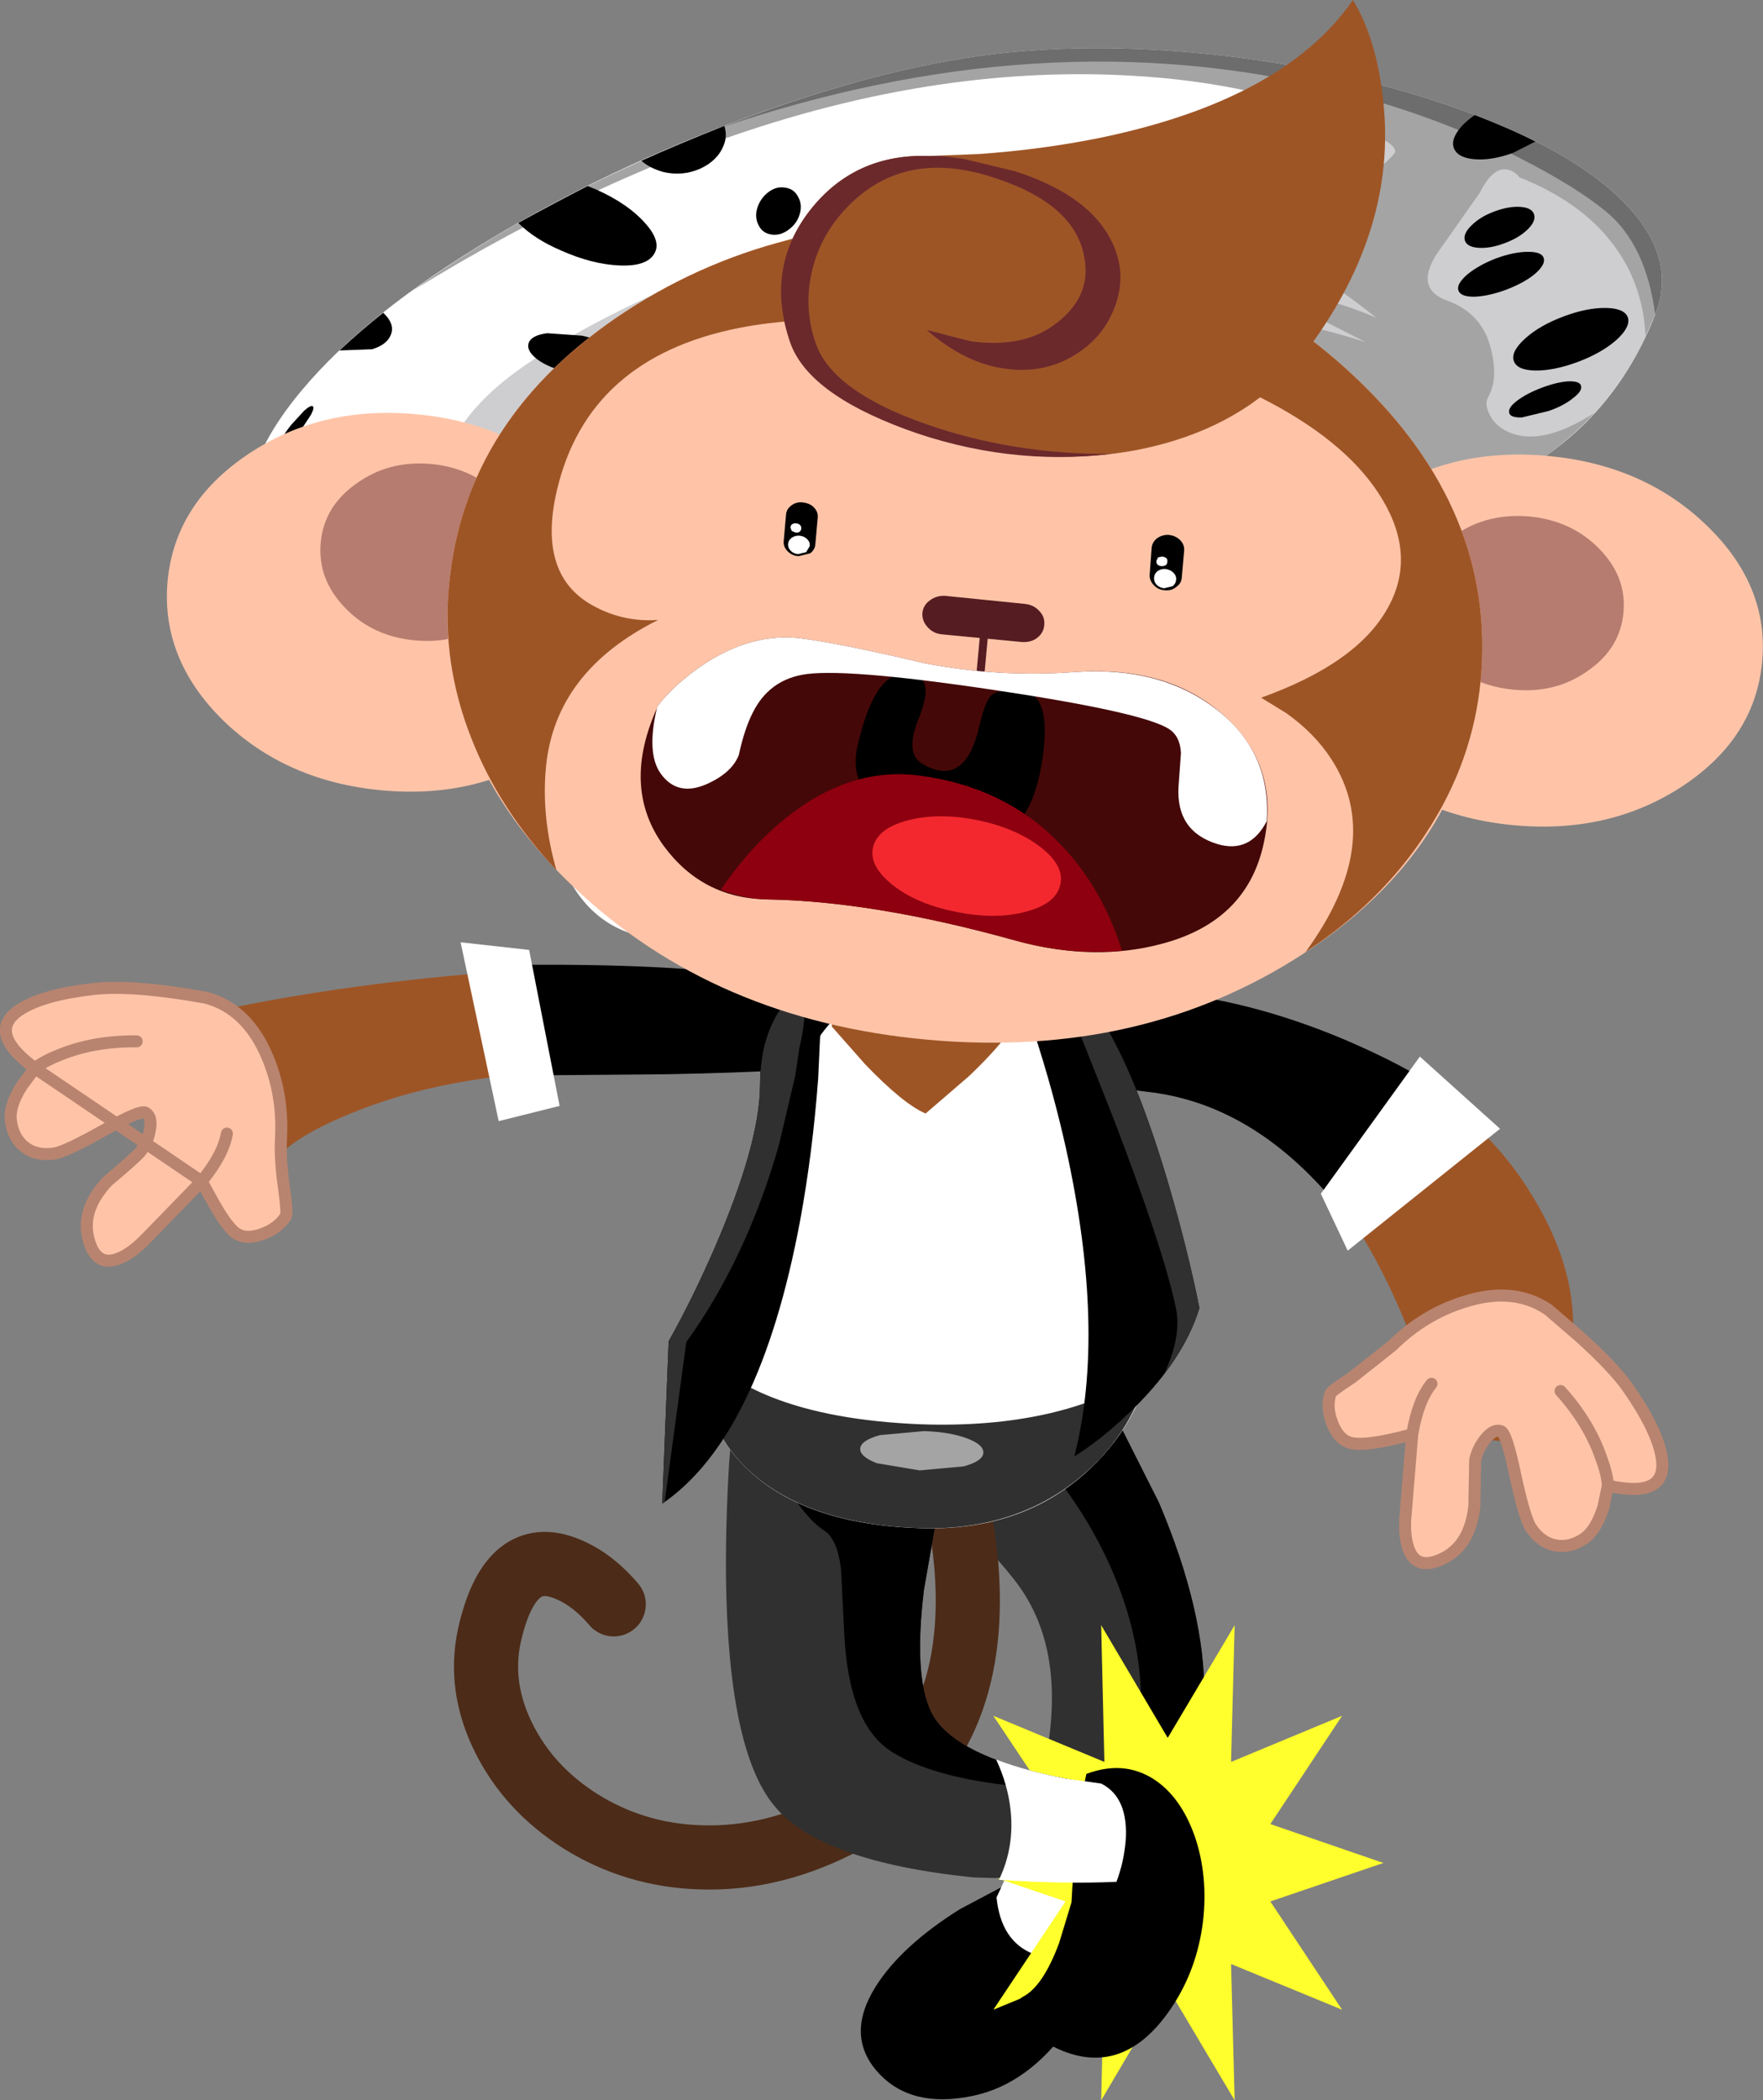
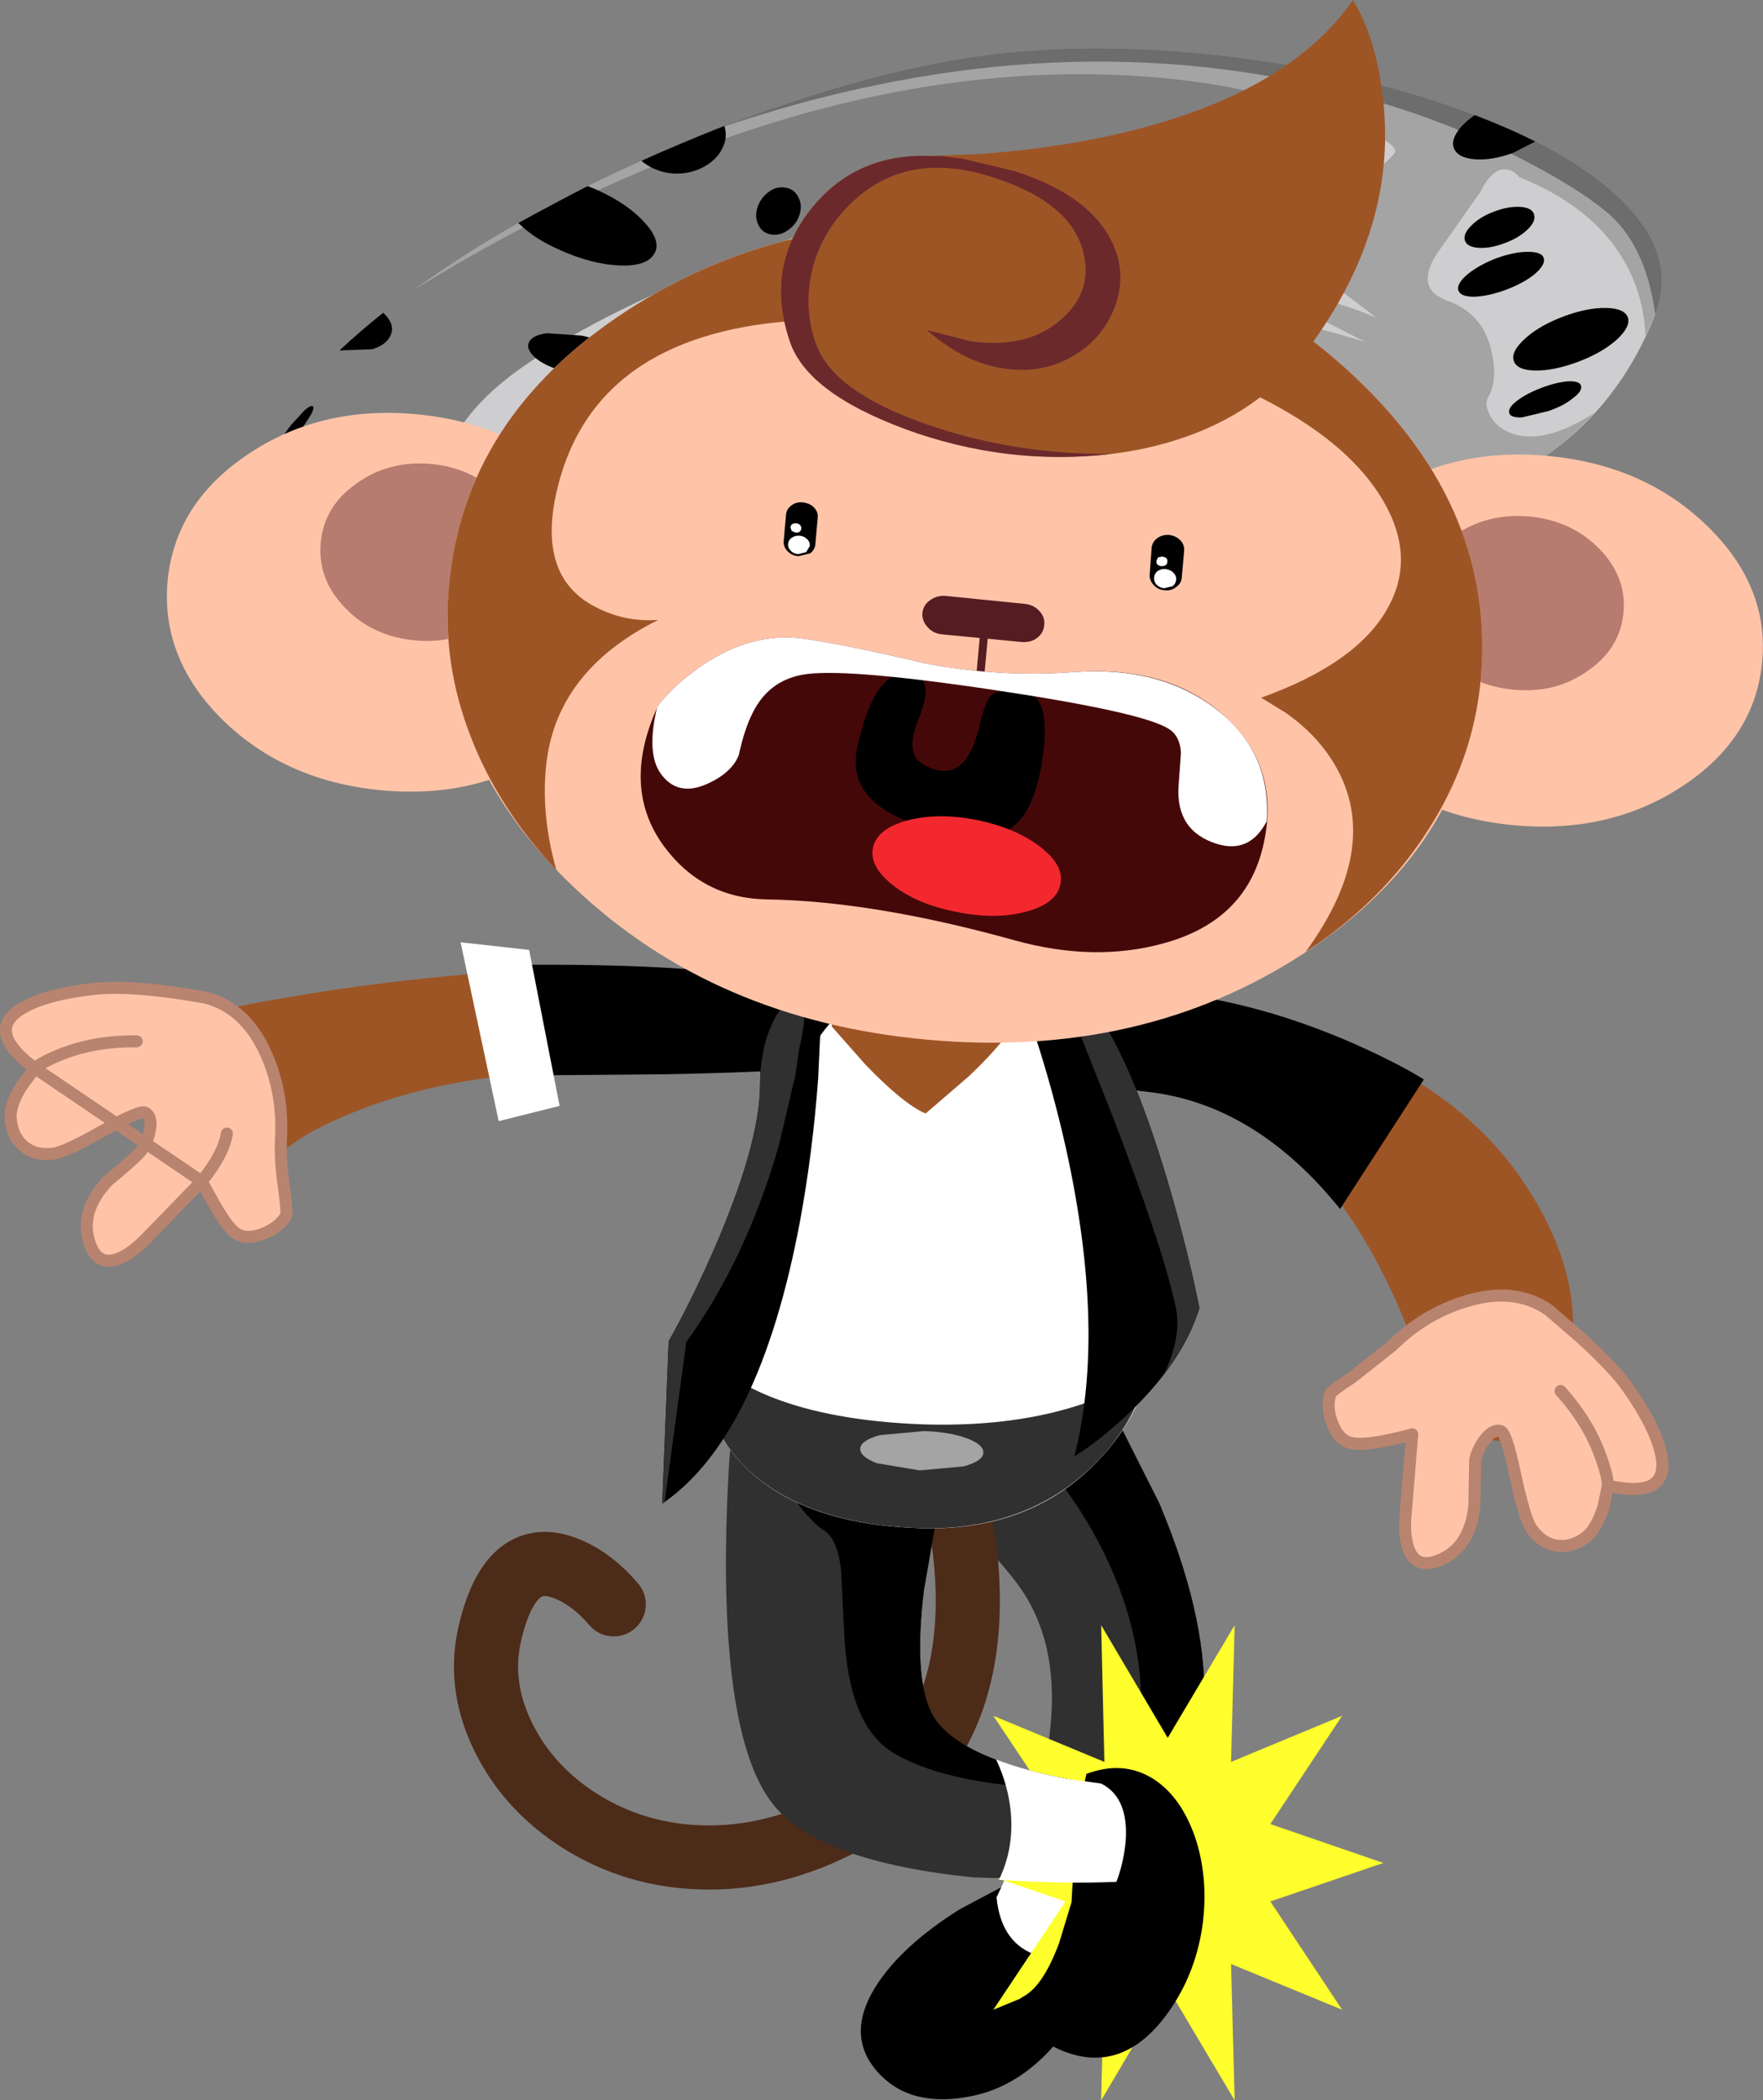
<svg xmlns="http://www.w3.org/2000/svg" height="261.9px" width="219.9px">
  <rect width="100%" height="100%" fill="#808080" stroke="none" />
  <g transform="matrix(1.0, 0.0, 0.0, 1.0, 20.35, -26.95)">
    <path d="M54.15 160.5 Q37.1 160.45 24.5 165.35 18.2 167.8 15.3 170.25 L11.7 170.0 Q7.5 169.1 4.75 165.95 2.0 162.8 3.7 157.65 L5.95 153.15 Q21.6 149.8 39.05 148.35 74.0 145.5 83.2 155.25 86.3 158.55 80.45 159.6 L54.15 160.5" fill="#9e5526" fill-rule="evenodd" stroke="none" />
    <path d="M-16.0 160.15 Q-22.25 155.55 -17.7 152.75 -14.8 150.95 -8.5 150.25 -3.65 149.75 5.3 151.35 10.3 152.65 12.85 158.4 15.0 163.25 14.7 168.85 14.55 171.55 15.1 175.25 15.5 178.25 15.3 178.6 14.4 180.05 12.45 180.8 10.45 181.55 9.2 180.8 8.15 180.2 6.4 177.15 L4.8 174.25 Q7.5 170.95 7.95 168.3 7.5 170.95 4.8 174.25 L-1.95 181.2 Q-3.95 183.3 -5.6 183.9 -8.45 185.0 -9.35 181.3 -10.2 177.75 -6.95 174.25 -3.25 171.15 -2.75 170.45 -1.9 169.3 -1.65 167.8 -1.35 166.2 -2.2 165.7 -2.8 165.3 -7.25 167.8 -12.2 170.6 -13.65 170.8 -15.85 171.1 -17.3 169.95 -18.75 168.8 -19.0 166.6 -19.2 164.8 -17.6 162.3 L-16.0 160.15 Q-14.95 159.3 -12.8 158.45 -8.6 156.75 -3.3 156.8 -8.6 156.75 -12.8 158.45 -14.95 159.3 -16.0 160.15" fill="#ffc4a8" fill-rule="evenodd" stroke="none" />
    <path d="M4.8 174.25 L6.4 177.15 Q8.15 180.2 9.2 180.8 10.45 181.55 12.45 180.8 14.4 180.05 15.3 178.6 15.5 178.25 15.1 175.25 14.55 171.55 14.7 168.85 15.0 163.25 12.85 158.4 10.3 152.65 5.3 151.35 -3.65 149.75 -8.5 150.25 -14.8 150.95 -17.7 152.75 -22.25 155.55 -16.0 160.15 -14.95 159.3 -12.8 158.45 -8.6 156.75 -3.3 156.8 M4.8 174.25 Q7.5 170.95 7.95 168.3 M-16.0 160.15 L-17.6 162.3 Q-19.2 164.8 -19.0 166.6 -18.75 168.8 -17.3 169.95 -15.85 171.1 -13.65 170.8 -12.2 170.6 -7.25 167.8 -2.8 165.3 -2.2 165.7 -1.35 166.2 -1.65 167.8 -1.9 169.3 -2.75 170.45 -3.25 171.15 -6.95 174.25 -10.2 177.75 -9.35 181.3 -8.45 185.0 -5.6 183.9 -3.95 183.3 -1.95 181.2 L4.8 174.25 Z" fill="none" stroke="#b9846f" stroke-linecap="round" stroke-linejoin="round" stroke-width="1.5" />
    <path d="M45.2 161.05 L40.9 147.3 Q78.85 146.7 85.3 152.6 87.45 154.55 85.8 157.0 84.65 158.65 82.7 159.65 80.9 160.55 62.9 160.9 L45.2 161.05" fill="#000000" fill-rule="evenodd" stroke="none" />
    <path d="M37.1 144.45 L45.65 145.4 49.45 164.85 41.85 166.75 37.1 144.45" fill="#ffffff" fill-rule="evenodd" stroke="none" />
    <path d="M175.8 193.8 L175.9 197.95 Q175.2 202.65 171.1 205.35 167.0 208.1 162.2 205.0 L158.25 201.3 Q150.05 174.3 133.9 165.1 128.9 162.2 123.65 161.45 L119.45 161.25 Q117.8 161.1 116.35 160.3 113.5 158.75 114.45 155.6 115.4 152.5 118.95 151.7 L122.3 151.55 Q157.3 155.25 170.05 174.9 176.45 184.75 175.8 193.8" fill="#9e5526" fill-rule="evenodd" stroke="none" />
    <path d="M176.7 193.65 Q180.95 197.5 182.7 200.0 186.3 205.15 186.9 208.6 187.8 213.9 180.2 212.2 L179.65 214.85 Q178.75 217.7 177.3 218.75 175.5 220.0 173.65 219.65 171.85 219.3 170.6 217.45 169.8 216.2 168.6 210.65 167.55 205.65 166.85 205.4 165.95 205.1 164.9 206.4 163.95 207.6 163.65 209.0 L163.55 214.7 Q163.05 219.5 159.8 221.2 156.4 222.95 155.35 220.1 154.7 218.3 155.0 215.5 L155.8 205.8 Q149.75 207.45 147.9 206.8 146.55 206.35 145.8 204.35 145.05 202.35 145.6 200.75 145.7 200.4 148.25 198.75 L153.3 194.75 Q157.3 190.8 162.4 189.25 168.45 187.35 172.75 190.25 L176.7 193.65 M174.3 200.4 Q177.85 204.35 179.35 208.7 180.15 210.85 180.2 212.2 180.15 210.85 179.35 208.7 177.85 204.35 174.3 200.4 M158.2 199.5 Q156.5 201.6 155.8 205.8 156.5 201.6 158.2 199.5" fill="#ffc4a8" fill-rule="evenodd" stroke="none" />
-     <path d="M176.7 193.65 Q180.95 197.5 182.7 200.0 186.3 205.15 186.9 208.6 187.8 213.9 180.2 212.2 L179.65 214.85 Q178.75 217.7 177.3 218.75 175.5 220.0 173.65 219.65 171.85 219.3 170.6 217.45 169.8 216.2 168.6 210.65 167.55 205.65 166.85 205.4 165.95 205.1 164.9 206.4 163.95 207.6 163.65 209.0 L163.55 214.7 Q163.05 219.5 159.8 221.2 156.4 222.95 155.35 220.1 154.7 218.3 155.0 215.5 L155.8 205.8 Q149.75 207.45 147.9 206.8 146.55 206.35 145.8 204.35 145.05 202.35 145.6 200.75 145.7 200.4 148.25 198.75 L153.3 194.75 Q157.3 190.8 162.4 189.25 168.45 187.35 172.75 190.25 L176.7 193.65 M155.8 205.8 Q156.5 201.6 158.2 199.5 M180.2 212.2 Q180.15 210.85 179.35 208.7 177.85 204.35 174.3 200.4" fill="none" stroke="#b9846f" stroke-linecap="round" stroke-linejoin="round" stroke-width="1.5" />
+     <path d="M176.7 193.65 Q180.95 197.5 182.7 200.0 186.3 205.15 186.9 208.6 187.8 213.9 180.2 212.2 L179.65 214.85 Q178.75 217.7 177.3 218.75 175.5 220.0 173.65 219.65 171.85 219.3 170.6 217.45 169.8 216.2 168.6 210.65 167.55 205.65 166.85 205.4 165.95 205.1 164.9 206.4 163.95 207.6 163.65 209.0 L163.55 214.7 Q163.05 219.5 159.8 221.2 156.4 222.95 155.35 220.1 154.7 218.3 155.0 215.5 L155.8 205.8 Q149.75 207.45 147.9 206.8 146.55 206.35 145.8 204.35 145.05 202.35 145.6 200.75 145.7 200.4 148.25 198.75 L153.3 194.75 Q157.3 190.8 162.4 189.25 168.45 187.35 172.75 190.25 L176.7 193.65 M155.8 205.8 M180.2 212.2 Q180.15 210.85 179.35 208.7 177.85 204.35 174.3 200.4" fill="none" stroke="#b9846f" stroke-linecap="round" stroke-linejoin="round" stroke-width="1.5" />
    <path d="M147.4 156.6 Q153.45 159.2 157.25 161.55 L146.8 177.7 Q136.55 165.0 123.6 163.2 L116.4 162.3 Q113.7 161.6 113.55 158.7 113.25 153.05 118.6 151.25 121.3 150.35 124.0 150.6 135.3 151.5 147.4 156.6" fill="#000000" fill-rule="evenodd" stroke="none" />
-     <path d="M156.75 158.7 L166.75 167.7 147.75 182.9 144.4 175.8 156.75 158.7" fill="#ffffff" fill-rule="evenodd" stroke="none" />
    <path d="M106.1 261.45 Q110.0 258.4 113.85 260.75 117.55 263.05 117.55 267.75 117.55 273.1 113.1 279.5 107.95 286.85 100.95 288.3 93.25 289.9 89.15 285.35 85.05 280.8 88.85 274.7 92.05 269.6 99.4 265.0 L106.1 261.45" fill="#000000" fill-rule="evenodd" stroke="none" />
    <path d="M99.35 192.15 Q109.0 189.95 118.3 202.6 L124.2 214.3 Q130.05 228.1 129.85 238.65 129.65 249.2 121.05 261.2 116.75 267.2 112.5 271.05 110.6 271.35 108.55 270.6 104.5 269.0 103.95 263.55 107.4 257.4 109.4 249.35 113.45 233.3 106.25 224.05 101.45 217.85 94.65 213.2 92.8 211.95 92.15 210.45 91.3 208.65 91.0 204.4 90.65 199.9 93.0 196.45 95.35 193.05 99.35 192.15" fill="#303030" fill-rule="evenodd" stroke="none" />
    <path d="M112.5 196.35 Q115.35 198.7 118.3 202.6 L124.2 214.3 Q130.05 228.1 129.85 238.65 129.65 249.2 121.05 261.2 116.75 267.2 112.5 271.05 L109.6 270.85 Q117.7 260.45 120.85 248.05 124.2 234.8 117.5 220.9 115.4 216.55 112.55 212.65 L110.15 209.65 110.15 209.0 Q108.7 206.3 112.5 196.35" fill="#000000" fill-rule="evenodd" stroke="none" />
    <path d="M112.5 271.05 Q110.6 271.35 108.55 270.6 104.5 269.0 103.95 263.55 L106.75 257.45 Q110.2 264.8 118.05 265.05 115.0 268.75 112.5 271.05" fill="#ffffff" fill-rule="evenodd" stroke="none" />
    <path d="M96.75 206.7 L98.45 212.2 Q100.2 218.95 100.35 225.3 100.85 245.6 85.15 254.05 76.2 258.85 67.05 258.55 58.85 258.3 52.05 254.05 45.65 250.0 42.5 243.7 39.3 237.3 40.7 230.85 43.15 220.0 49.9 222.4 53.3 223.6 56.2 227.0" fill="none" stroke="#4c2b18" stroke-linecap="round" stroke-linejoin="round" stroke-width="8.0" />
    <path d="M125.3 243.65 L133.65 229.6 133.2 246.65 147.05 240.9 138.1 254.4 152.2 259.25 138.1 264.05 147.05 277.55 133.2 271.85 133.65 288.85 125.3 274.8 117.0 288.85 117.4 271.85 103.55 277.55 112.55 264.05 98.45 259.25 112.55 254.4 103.55 240.9 117.4 246.65 117.0 229.6 125.3 243.65" fill="#feff2c" fill-rule="evenodd" stroke="none" />
    <path d="M113.3 264.15 Q113.7 256.6 114.45 251.6 L115.15 248.15 Q119.8 246.4 123.55 248.8 126.95 251.0 128.7 256.0 130.35 260.9 129.7 266.55 128.95 272.6 125.7 277.4 119.8 286.1 111.65 282.45 108.7 281.15 107.25 278.9 105.8 276.7 107.3 275.9 109.75 274.6 111.75 269.25 L113.3 264.15" fill="#000000" fill-rule="evenodd" stroke="none" />
    <path d="M71.1 203.25 Q72.0 196.55 77.25 196.55 81.75 196.5 91.45 201.7 99.0 205.75 98.55 211.0 98.35 213.65 96.6 215.45 L94.9 225.15 Q93.6 235.8 95.75 240.35 97.9 244.9 107.65 247.6 112.55 248.95 117.0 249.35 120.45 251.1 120.05 256.55 119.8 259.25 118.9 261.6 L101.05 261.05 Q82.0 259.1 76.25 252.15 70.45 245.2 70.2 223.5 70.15 216.7 70.6 209.3 L71.1 203.25" fill="#303030" fill-rule="evenodd" stroke="none" />
    <path d="M84.55 222.65 Q84.1 218.85 82.45 217.8 80.05 216.3 76.6 210.55 74.1 206.45 71.55 201.05 73.0 196.1 78.15 196.6 82.6 196.95 91.45 201.7 99.0 205.75 98.55 211.0 98.35 213.65 96.6 215.45 L94.9 225.15 Q93.6 235.8 95.75 240.35 97.9 244.9 107.65 247.6 112.55 248.95 117.0 249.35 L118.15 250.15 104.85 249.5 Q95.8 248.4 91.05 245.5 85.5 242.15 84.95 230.6 L84.55 222.65" fill="#000000" fill-rule="evenodd" stroke="none" />
    <path d="M118.9 261.6 Q112.35 261.9 104.25 261.35 106.2 257.3 105.7 252.65 105.35 249.45 103.9 246.35 107.7 247.8 112.7 248.75 L117.0 249.35 Q120.45 251.1 120.05 256.55 119.8 259.25 118.9 261.6" fill="#ffffff" fill-rule="evenodd" stroke="none" />
    <path d="M102.5 147.9 Q107.35 148.65 111.4 150.85 115.1 152.9 115.9 154.8 118.2 160.3 121.0 172.3 124.45 187.3 123.65 194.25 122.6 203.5 115.55 210.15 107.2 218.0 94.2 217.5 80.25 217.0 73.1 210.35 66.1 203.9 68.0 193.9 69.55 185.65 75.95 170.0 L82.05 155.95 Q89.55 145.95 102.5 147.9" fill="#ffffff" fill-rule="evenodd" stroke="none" />
    <path d="M102.4 146.45 Q108.5 148.7 107.3 152.4 106.15 155.8 100.5 161.15 L95.1 165.8 Q92.3 164.6 87.55 159.65 L83.4 154.95 Q83.45 152.2 86.8 149.0 90.0 145.95 93.15 145.25 97.0 144.4 102.4 146.45" fill="#9e5526" fill-rule="evenodd" stroke="none" />
    <path d="M94.2 217.5 Q81.0 217.0 73.85 211.0 66.85 205.15 67.75 195.9 70.6 199.05 75.85 201.15 83.3 204.1 94.5 204.55 111.85 205.15 122.85 198.15 120.5 206.4 113.7 211.7 105.7 217.9 94.2 217.5" fill="#303030" fill-rule="evenodd" stroke="none" />
    <path d="M82.05 153.85 L81.7 161.45 Q81.0 170.75 79.45 179.15 74.4 206.15 62.25 214.45 L63.05 194.2 Q65.9 189.15 68.75 182.65 74.4 169.6 74.45 162.3 74.5 154.25 78.35 151.35 79.85 150.25 81.0 150.9 82.15 151.6 82.05 153.85" fill="#000000" fill-rule="evenodd" stroke="none" />
    <path d="M106.7 150.3 L112.4 150.15 115.0 151.15 Q120.45 157.8 125.4 174.6 127.85 183.0 129.25 190.05 127.2 196.8 120.25 203.35 116.75 206.65 113.65 208.55 117.65 193.0 112.6 170.1 111.0 162.95 108.7 155.9 L106.7 150.3" fill="#000000" fill-rule="evenodd" stroke="none" />
    <path d="M100.25 206.3 Q102.4 207.1 102.3 208.15 102.2 209.15 99.85 209.8 L94.35 210.3 89.0 209.4 Q86.85 208.55 86.95 207.55 87.05 206.55 89.4 205.9 L94.9 205.4 Q98.1 205.5 100.25 206.3" fill="#a4a4a4" fill-rule="evenodd" stroke="none" />
    <path d="M79.35 157.65 L78.85 161.05 76.8 169.75 Q72.75 183.9 65.25 194.3 L62.55 214.25 62.25 214.45 63.05 194.2 Q65.9 189.15 68.75 182.65 74.4 169.6 74.45 162.3 74.45 157.9 75.9 154.75 77.1 152.05 78.85 151.05 80.85 151.25 79.35 157.65" fill="#303030" fill-rule="evenodd" stroke="none" />
    <path d="M112.25 150.1 Q113.85 150.5 115.0 151.15 120.45 157.8 125.4 174.6 127.85 183.0 129.25 190.05 128.05 194.05 124.85 198.3 127.1 193.45 126.3 189.95 124.75 182.65 118.55 166.45 L112.7 151.7 112.25 150.1" fill="#303030" fill-rule="evenodd" stroke="none" />
-     <path d="M161.85 40.65 Q175.3 45.45 181.8 51.8 188.95 58.75 186.15 66.05 181.2 78.75 170.15 85.25 166.7 87.25 163.0 88.45 L160.05 89.2 162.65 102.75 Q164.45 117.3 160.6 122.35 153.0 132.4 133.3 138.65 127.3 140.55 118.4 142.6 L107.6 145.15 Q100.45 147.3 86.9 146.8 74.55 146.35 60.4 143.85 49.3 141.95 47.45 125.15 46.9 119.85 47.3 113.75 L47.85 108.7 Q25.3 105.5 15.9 99.85 12.95 98.1 11.65 96.3 L10.95 94.85 Q8.45 86.1 17.35 75.55 25.3 66.05 41.0 56.65 55.7 47.85 72.9 41.55 90.2 35.25 104.0 33.65 117.6 32.1 133.5 34.05 148.95 36.0 161.85 40.65" fill="#ffffff" fill-rule="evenodd" stroke="none" />
    <path d="M186.15 66.05 Q181.2 78.75 170.15 85.25 166.7 87.25 163.0 88.45 L160.05 89.2 162.65 102.75 Q164.45 117.3 160.6 122.35 L156.85 126.45 Q153.55 128.2 150.4 129.3 151.65 128.1 152.2 126.65 153.35 123.7 149.8 122.25 147.7 121.4 135.15 122.5 122.75 123.65 107.5 126.05 68.5 132.2 59.2 138.45 57.8 138.9 56.1 137.8 52.65 135.65 51.05 127.85 49.55 120.45 53.3 114.05 L56.05 109.85 Q57.35 107.85 57.25 106.7 57.1 104.3 52.45 106.25 L47.85 108.7 Q40.8 103.95 37.0 97.0 29.35 83.15 45.5 72.25 55.45 65.5 72.85 58.75 90.9 51.75 109.9 47.55 156.7 37.15 176.2 49.65 184.55 55.05 186.9 62.3 186.85 64.2 186.15 66.05" fill="#ceced0" fill-rule="evenodd" stroke="none" />
    <path d="M184.9 68.85 Q184.6 62.85 181.45 58.25 177.45 52.35 169.15 49.05 168.55 48.25 167.65 48.1 165.85 47.75 164.25 50.95 L158.8 58.7 Q156.1 63.0 160.2 64.45 164.6 66.05 165.65 70.6 166.55 74.25 165.25 76.5 164.8 77.3 165.4 78.55 166.05 79.95 167.55 80.7 171.7 82.8 178.5 78.45 173.25 84.2 166.15 87.3 L160.05 89.2 162.65 102.75 Q164.45 117.3 160.6 122.35 153.3 132.05 134.55 138.25 157.15 126.25 155.8 122.95 154.05 118.75 145.4 116.2 134.1 112.9 116.55 114.95 L124.65 113.2 Q133.7 111.55 138.45 112.3 141.15 112.7 141.9 111.85 142.6 111.05 141.45 109.7 138.6 106.2 133.05 106.55 124.25 107.1 113.7 106.2 99.9 105.05 98.95 101.9 L96.75 95.15 Q95.1 91.95 91.8 91.9 90.15 91.85 88.3 93.5 L84.9 97.15 Q80.15 102.35 75.75 101.75 L63.35 101.4 Q55.95 102.6 47.85 108.7 49.1 103.1 53.5 96.15 62.35 82.25 78.2 75.65 98.2 67.35 114.4 65.75 132.15 63.95 149.95 69.6 L143.4 66.25 Q135.9 62.75 130.85 62.1 L137.75 62.85 Q145.75 64.1 151.35 66.6 149.1 64.8 146.5 62.95 141.25 59.3 139.5 59.2 137.95 59.1 145.25 53.25 153.35 46.75 153.65 45.95 154.15 44.6 145.45 41.3 134.75 37.2 121.0 36.4 78.7 33.9 31.1 63.2 46.25 52.25 67.05 43.85 87.6 35.55 104.0 33.65 117.6 32.1 133.5 34.05 148.95 36.0 161.85 40.65 175.3 45.45 181.8 51.8 188.95 58.75 186.15 66.05 L184.9 68.85" fill="#a4a4a4" fill-rule="evenodd" stroke="none" />
    <path d="M186.1 66.15 Q184.95 57.45 180.0 53.35 176.25 50.25 169.2 46.65 158.6 41.25 146.25 38.2 109.6 29.15 69.0 43.05 88.55 35.45 104.0 33.65 117.6 32.1 133.5 34.05 148.95 36.0 161.85 40.65 175.3 45.45 181.8 51.8 188.95 58.75 186.15 66.05 L186.1 66.15" fill="#6d6d6d" fill-rule="evenodd" stroke="none" />
    <path d="M57.25 78.0 Q58.4 78.25 58.55 80.4 58.65 82.65 57.7 85.5 56.75 88.35 55.25 90.25 53.75 92.15 52.6 91.9 51.45 91.7 51.3 89.55 51.2 87.35 52.15 84.45 53.1 81.6 54.6 79.7 56.1 77.8 57.25 78.0" fill="#000000" fill-rule="evenodd" stroke="none" />
    <path d="M171.0 53.7 Q171.25 54.55 170.15 55.6 169.05 56.65 167.25 57.3 165.5 57.95 164.05 57.85 162.6 57.75 162.35 56.9 162.15 56.05 163.2 55.05 164.3 53.95 166.1 53.3 167.85 52.65 169.3 52.75 170.75 52.85 171.0 53.7" fill="#000000" fill-rule="evenodd" stroke="none" />
    <path d="M172.2 59.15 Q172.45 59.95 171.05 61.15 169.7 62.25 167.45 63.1 165.25 63.9 163.5 63.95 161.8 63.95 161.55 63.15 161.3 62.35 162.7 61.15 164.1 60.0 166.3 59.15 168.5 58.35 170.25 58.35 172.0 58.35 172.2 59.15" fill="#000000" fill-rule="evenodd" stroke="none" />
    <path d="M181.2 69.4 Q179.35 71.0 176.4 72.1 173.4 73.2 171.1 73.15 168.8 73.1 168.45 71.9 168.1 70.75 169.95 69.1 171.75 67.5 174.7 66.4 177.65 65.3 180.0 65.35 182.3 65.4 182.7 66.55 183.05 67.75 181.2 69.4" fill="#000000" fill-rule="evenodd" stroke="none" />
    <path d="M171.95 75.3 Q173.8 74.6 175.25 74.5 176.7 74.45 176.85 75.05 177.05 75.7 175.85 76.6 174.7 77.55 172.8 78.2 L169.5 79.0 Q168.05 79.05 167.9 78.45 167.7 77.8 168.9 76.9 170.1 76.0 171.95 75.3" fill="#000000" fill-rule="evenodd" stroke="none" />
    <path d="M168.4 46.0 Q165.7 47.0 163.5 46.8 161.35 46.6 160.95 45.3 160.7 44.45 161.45 43.35 162.15 42.3 163.6 41.3 167.9 42.95 171.15 44.6 L168.4 46.0" fill="#000000" fill-rule="evenodd" stroke="none" />
    <path d="M57.1 72.4 Q56.75 73.35 54.75 73.65 L50.45 73.35 Q48.05 72.8 46.65 71.75 45.25 70.65 45.6 69.7 45.95 68.75 47.9 68.5 L52.2 68.8 Q54.6 69.3 56.0 70.4 57.45 71.45 57.1 72.4" fill="#000000" fill-rule="evenodd" stroke="none" />
    <path d="M112.15 57.5 Q111.55 59.75 108.25 61.0 105.0 62.25 101.0 61.7 97.0 61.2 94.6 59.2 92.15 57.25 92.8 55.0 93.4 52.75 96.65 51.5 99.95 50.3 103.95 50.8 107.95 51.35 110.4 53.3 112.8 55.25 112.15 57.5" fill="#000000" fill-rule="evenodd" stroke="none" />
    <path d="M107.55 66.15 Q107.65 67.0 105.95 67.9 104.3 68.85 101.85 69.35 L97.6 69.65 Q95.85 69.45 95.75 68.65 95.65 67.85 97.35 66.9 99.0 65.95 101.45 65.4 L105.7 65.1 Q107.5 65.35 107.55 66.15" fill="#000000" fill-rule="evenodd" stroke="none" />
    <path d="M130.55 66.3 Q129.75 67.6 127.7 67.8 125.65 68.05 123.6 67.05 121.5 66.05 120.6 64.5 119.7 62.9 120.5 61.6 121.25 60.35 123.3 60.1 125.35 59.9 127.4 60.85 129.5 61.8 130.4 63.45 131.35 65.0 130.55 66.3" fill="#000000" fill-rule="evenodd" stroke="none" />
    <path d="M139.6 47.95 Q139.1 50.1 135.95 51.35 132.8 52.6 128.95 52.2 125.05 51.85 122.65 50.05 120.3 48.25 120.8 46.1 121.35 43.95 124.45 42.7 127.55 41.45 131.45 41.85 135.35 42.25 137.75 44.0 140.15 45.8 139.6 47.95" fill="#000000" fill-rule="evenodd" stroke="none" />
    <path d="M140.2 61.05 L139.25 62.0 137.55 62.25 Q136.6 62.2 136.0 61.7 135.45 61.2 135.55 60.6 135.7 60.05 136.5 59.7 L138.25 59.4 Q139.2 59.5 139.75 60.0 140.35 60.5 140.2 61.05" fill="#000000" fill-rule="evenodd" stroke="none" />
    <path d="M77.7 68.9 Q76.9 69.6 76.1 69.8 L75.0 69.7 Q74.75 69.35 75.1 68.65 L76.3 67.25 Q77.15 66.6 77.95 66.35 L79.0 66.45 Q79.3 66.8 78.9 67.5 L77.7 68.9" fill="#000000" fill-rule="evenodd" stroke="none" />
    <path d="M85.2 69.75 Q84.65 70.95 83.7 71.6 82.75 72.25 81.9 72.0 81.05 71.8 80.8 70.75 80.55 69.75 81.05 68.6 81.6 67.4 82.55 66.75 83.5 66.1 84.35 66.3 85.2 66.55 85.45 67.55 85.7 68.55 85.2 69.75" fill="#000000" fill-rule="evenodd" stroke="none" />
    <path d="M62.4 48.4 Q60.75 47.95 59.65 47.0 64.3 44.9 70.0 42.65 70.4 43.95 69.9 45.1 69.15 47.0 66.95 48.0 64.75 48.95 62.4 48.4" fill="#000000" fill-rule="evenodd" stroke="none" />
    <path d="M27.45 65.95 Q28.95 67.35 28.4 68.7 27.9 69.95 26.05 70.5 L22.0 70.65 Q24.55 68.25 27.45 65.95" fill="#000000" fill-rule="evenodd" stroke="none" />
    <path d="M42.25 82.75 Q42.0 83.4 40.15 83.45 L35.9 82.9 Q33.55 82.4 32.05 81.55 30.55 80.7 30.75 80.05 31.0 79.45 32.85 79.4 L37.1 79.9 Q39.5 80.45 40.95 81.3 42.5 82.1 42.25 82.75" fill="#000000" fill-rule="evenodd" stroke="none" />
    <path d="M34.15 87.95 Q33.9 88.55 32.75 88.8 L30.3 88.7 Q28.95 88.35 28.15 87.7 27.4 87.05 27.65 86.4 27.85 85.75 29.0 85.55 L31.45 85.65 Q32.8 85.95 33.6 86.65 34.4 87.3 34.15 87.95" fill="#000000" fill-rule="evenodd" stroke="none" />
    <path d="M19.1 92.65 L15.7 92.4 Q13.85 92.0 12.7 91.15 11.55 90.3 11.85 89.6 12.1 88.9 13.65 88.7 L17.05 88.9 Q18.9 89.35 20.05 90.15 21.15 91.0 20.9 91.7 20.6 92.45 19.1 92.65" fill="#000000" fill-rule="evenodd" stroke="none" />
    <path d="M18.7 99.1 Q17.8 98.5 18.0 98.05 18.2 97.55 19.35 97.45 L21.9 97.65 Q23.35 98.0 24.2 98.6 25.1 99.15 24.9 99.65 24.7 100.15 23.55 100.25 L21.0 100.0 Q19.6 99.65 18.7 99.1" fill="#000000" fill-rule="evenodd" stroke="none" />
    <path d="M35.1 102.45 Q34.9 102.95 34.0 103.1 L31.95 103.0 Q30.85 102.75 30.15 102.2 29.5 101.65 29.7 101.2 29.9 100.7 30.8 100.55 L32.85 100.65 Q34.0 100.9 34.65 101.45 35.3 101.95 35.1 102.45" fill="#000000" fill-rule="evenodd" stroke="none" />
    <path d="M36.35 97.95 Q36.25 98.45 35.35 98.75 L33.25 99.0 31.3 98.55 Q30.55 98.15 30.65 97.65 30.75 97.15 31.65 96.85 L33.7 96.6 35.65 97.05 Q36.45 97.4 36.35 97.95" fill="#000000" fill-rule="evenodd" stroke="none" />
-     <path d="M49.3 103.3 L48.65 104.15 47.4 104.45 Q46.75 104.4 46.3 104.05 45.9 103.65 46.0 103.15 46.1 102.6 46.65 102.25 47.25 101.9 47.9 101.95 48.6 102.0 49.0 102.4 49.4 102.8 49.3 103.3" fill="#000000" fill-rule="evenodd" stroke="none" />
    <path d="M18.65 77.6 Q18.9 77.75 18.45 78.65 L17.1 80.7 15.45 82.5 Q14.65 83.2 14.4 83.0 14.15 82.85 14.6 81.95 15.05 81.1 15.95 79.95 L17.6 78.15 Q18.4 77.45 18.65 77.6" fill="#000000" fill-rule="evenodd" stroke="none" />
    <path d="M49.55 58.15 Q46.3 56.75 44.3 54.75 48.75 52.3 52.95 50.15 L54.05 50.6 Q57.95 52.35 60.05 54.7 62.2 57.05 61.25 58.6 60.3 60.2 56.9 60.05 53.45 59.9 49.55 58.15" fill="#000000" fill-rule="evenodd" stroke="none" />
    <path d="M79.4 53.65 Q79.05 54.85 78.0 55.6 77.0 56.35 75.9 56.2 74.8 56.05 74.3 55.1 73.75 54.1 74.1 52.9 74.5 51.65 75.5 50.9 76.5 50.15 77.6 50.35 78.7 50.5 79.2 51.5 79.75 52.45 79.4 53.65" fill="#000000" fill-rule="evenodd" stroke="none" />
    <path d="M71.45 65.35 L70.6 67.0 Q70.05 67.7 69.55 67.6 69.05 67.55 68.95 66.8 68.8 66.05 69.1 65.05 69.4 64.05 69.95 63.4 70.5 62.75 71.0 62.8 71.5 62.9 71.6 63.65 L71.45 65.35" fill="#000000" fill-rule="evenodd" stroke="none" />
    <path d="M31.55 78.6 Q43.5 79.7 51.3 87.3 59.1 94.95 58.25 104.65 57.35 114.35 48.3 120.5 39.2 126.6 27.3 125.5 15.35 124.4 7.5 116.8 -0.3 109.15 0.55 99.45 1.45 89.75 10.5 83.65 19.6 77.5 31.55 78.6" fill="#ffc4a8" fill-rule="evenodd" stroke="none" />
    <path d="M45.1 96.95 Q44.7 101.5 40.65 104.4 36.65 107.3 31.4 106.8 26.1 106.3 22.7 102.75 19.25 99.2 19.65 94.65 20.05 90.1 24.1 87.25 28.1 84.35 33.4 84.8 38.65 85.3 42.1 88.85 45.55 92.4 45.1 96.95" fill="#b67c6f" fill-rule="evenodd" stroke="none" />
    <path d="M172.7 83.8 Q184.65 84.9 192.45 92.4 200.3 99.9 199.45 109.4 198.6 118.95 189.55 124.95 180.45 130.95 168.5 129.85 156.55 128.75 148.75 121.25 140.9 113.7 141.8 104.2 142.65 94.65 151.7 88.7 160.75 82.7 172.7 83.8" fill="#ffc4a8" fill-rule="evenodd" stroke="none" />
    <path d="M156.65 101.0 Q157.05 96.55 161.1 93.7 165.1 90.9 170.4 91.35 175.65 91.85 179.1 95.35 182.55 98.85 182.15 103.3 181.75 107.8 177.7 110.6 173.7 113.45 168.45 112.95 163.15 112.45 159.7 108.95 156.3 105.45 156.65 101.0" fill="#b67c6f" fill-rule="evenodd" stroke="none" />
    <path d="M148.75 74.05 Q166.25 90.6 164.35 111.65 162.45 132.7 142.25 145.85 122.05 159.0 95.4 156.6 68.75 154.2 51.25 137.6 33.75 121.05 35.65 100.0 37.55 78.95 57.75 65.75 77.95 52.6 104.6 55.0 131.25 57.45 148.75 74.05" fill="#ffc4a8" fill-rule="evenodd" stroke="none" />
    <path d="M97.55 101.25 L107.45 102.25 Q108.55 102.35 109.25 103.1 110.0 103.85 109.9 104.85 109.85 105.85 109.0 106.5 108.2 107.1 107.05 107.0 L97.15 106.05 Q96.05 105.95 95.35 105.15 94.65 104.4 94.7 103.4 94.8 102.4 95.65 101.8 96.45 101.2 97.55 101.25" fill="#551c22" fill-rule="evenodd" stroke="none" />
    <path d="M81.35 94.8 Q81.3 95.5 80.7 95.95 L79.25 96.3 Q78.45 96.25 77.9 95.7 77.35 95.15 77.4 94.45 L77.7 91.05 Q77.8 90.35 78.4 89.95 79.0 89.5 79.8 89.6 80.65 89.7 81.15 90.2 81.7 90.75 81.65 91.45 L81.35 94.8" fill="#000000" fill-rule="evenodd" stroke="none" />
    <path d="M80.65 95.05 L80.2 95.8 79.2 96.05 Q78.65 96.0 78.3 95.65 77.9 95.25 77.95 94.75 78.0 94.3 78.4 94.0 78.85 93.7 79.4 93.75 79.95 93.8 80.35 94.2 80.7 94.55 80.65 95.05" fill="#ffffff" fill-rule="evenodd" stroke="none" />
    <path d="M79.6 92.85 Q79.5 93.45 78.85 93.35 L78.4 93.15 78.25 92.75 Q78.25 92.2 78.95 92.2 79.6 92.3 79.6 92.85" fill="#ffffff" fill-rule="evenodd" stroke="none" />
    <path d="M125.45 93.65 Q126.3 93.75 126.85 94.3 127.4 94.85 127.35 95.6 L127.05 99.0 Q127.0 99.7 126.35 100.15 125.75 100.65 124.9 100.55 124.1 100.5 123.55 99.9 123.0 99.3 123.05 98.6 L123.3 95.2 Q123.4 94.5 124.0 94.05 124.65 93.6 125.45 93.65" fill="#000000" fill-rule="evenodd" stroke="none" />
    <path d="M126.35 99.25 Q126.3 99.75 125.9 100.05 L124.85 100.3 Q124.3 100.25 123.9 99.85 123.55 99.45 123.6 98.95 123.65 98.45 124.05 98.15 124.5 97.85 125.05 97.9 125.65 98.0 126.0 98.35 126.4 98.75 126.35 99.25" fill="#ffffff" fill-rule="evenodd" stroke="none" />
    <path d="M125.25 97.0 Q125.25 97.55 124.5 97.55 123.8 97.45 123.9 96.85 L124.1 96.45 124.6 96.35 Q125.35 96.45 125.25 97.0" fill="#ffffff" fill-rule="evenodd" stroke="none" />
    <path d="M102.45 105.45 L101.7 113.55" fill="none" stroke="#551c22" stroke-linecap="butt" stroke-linejoin="miter-clip" stroke-miterlimit="4.0" stroke-width="1.0" />
    <path d="M152.15 89.35 Q148.1 82.45 138.0 77.1 127.35 71.45 113.2 69.3 85.9 65.05 71.8 67.85 52.95 71.6 49.1 88.15 46.6 98.9 53.95 102.65 57.6 104.55 61.75 104.25 48.9 110.65 47.75 122.6 47.15 128.75 49.05 135.45 41.85 127.8 38.4 118.9 34.75 109.6 35.65 100.0 37.55 78.95 57.75 65.75 77.95 52.6 104.6 55.0 131.25 57.45 148.75 74.05 166.25 90.6 164.35 111.65 163.4 121.9 157.55 130.8 151.95 139.45 142.5 145.65 152.45 132.0 145.7 121.6 143.6 118.35 140.05 115.85 L136.95 113.95 Q148.95 109.65 152.75 102.75 156.3 96.4 152.15 89.35" fill="#9e5526" fill-rule="evenodd" stroke="none" />
    <path d="M142.95 70.25 Q136.8 78.6 126.1 81.9 116.75 84.8 105.65 83.5 95.6 82.35 87.7 78.3 79.8 74.3 78.2 69.6 75.05 60.4 80.7 53.15 86.25 46.1 95.5 46.4 L101.85 46.15 Q109.6 45.6 116.8 44.15 139.8 39.4 148.4 26.95 151.4 31.85 152.2 39.7 153.85 55.45 142.95 70.25" fill="#9e5526" fill-rule="evenodd" stroke="none" />
    <path d="M106.25 48.3 Q116.05 51.45 118.65 57.8 120.15 61.5 118.65 65.35 117.2 69.1 113.65 71.25 109.85 73.55 105.25 72.95 100.1 72.35 95.25 68.1 L100.7 69.5 Q106.9 70.35 110.8 67.7 116.2 64.0 114.75 58.35 113.15 51.9 102.65 48.8 91.7 45.6 84.8 53.35 81.8 56.7 80.85 61.1 79.9 65.6 81.45 69.9 83.6 75.8 95.2 79.85 106.1 83.65 118.25 83.55 105.2 85.1 92.55 80.45 80.35 75.95 78.2 69.6 75.05 60.4 80.7 53.15 86.25 46.1 95.5 46.4 L97.0 46.4 99.8 46.75 106.25 48.3" fill="#6c292c" fill-rule="evenodd" stroke="none" />
    <path d="M94.95 109.65 Q104.25 111.45 113.7 110.75 125.45 109.9 132.45 116.3 139.55 122.8 137.15 132.65 134.9 141.85 124.7 144.6 116.1 146.95 106.2 144.2 88.6 139.3 75.25 139.1 67.25 138.95 62.45 132.45 57.05 125.05 61.75 114.9 63.65 112.45 66.9 110.15 73.35 105.65 79.95 106.6 85.25 107.35 94.95 109.65" fill="#450808" fill-rule="evenodd" stroke="none" />
    <path d="M94.7 122.2 Q100.0 125.3 101.8 117.5 102.55 114.3 103.3 113.65 104.3 112.8 107.45 113.25 110.85 113.75 109.65 121.75 108.4 129.75 104.4 130.8 101.05 131.7 97.35 130.8 L94.3 129.7 Q91.95 129.25 89.8 127.8 85.5 124.9 86.6 120.0 89.2 108.65 94.4 111.55 95.9 112.4 94.2 116.65 92.5 120.9 94.7 122.2" fill="#000000" fill-rule="evenodd" stroke="none" />
-     <path d="M119.6 145.5 Q112.95 146.1 106.2 144.2 88.6 139.3 75.25 139.1 72.4 139.0 69.55 137.9 73.75 131.75 78.85 128.05 86.45 122.5 94.65 123.7 105.0 125.15 111.75 132.05 117.05 137.45 119.6 145.5" fill="#8e000f" fill-rule="evenodd" stroke="none" />
    <path d="M73.55 115.8 Q72.5 117.85 71.8 121.1 70.95 123.3 67.85 124.7 64.15 126.35 62.05 123.4 60.25 120.85 61.6 115.2 L61.75 114.9 Q63.65 112.45 66.9 110.15 73.35 105.65 79.95 106.6 85.25 107.35 94.95 109.65 104.25 111.45 113.7 110.75 124.35 110.0 131.3 115.35 138.25 120.7 137.65 129.35 135.55 133.4 131.5 132.2 126.3 130.6 126.65 125.0 L126.95 120.85 Q126.85 118.75 125.45 117.85 122.2 115.75 103.4 112.95 84.55 110.15 79.65 111.1 75.5 111.9 73.55 115.8" fill="#ffffff" fill-rule="evenodd" stroke="none" />
    <path d="M111.9 137.25 Q111.4 139.65 107.55 140.65 103.75 141.65 98.9 140.65 94.05 139.7 91.05 137.35 88.0 134.95 88.55 132.6 89.1 130.25 92.85 129.25 96.65 128.25 101.5 129.2 106.35 130.2 109.4 132.55 112.45 134.9 111.9 137.25" fill="#f3282f" fill-rule="evenodd" stroke="none" />
  </g>
</svg>